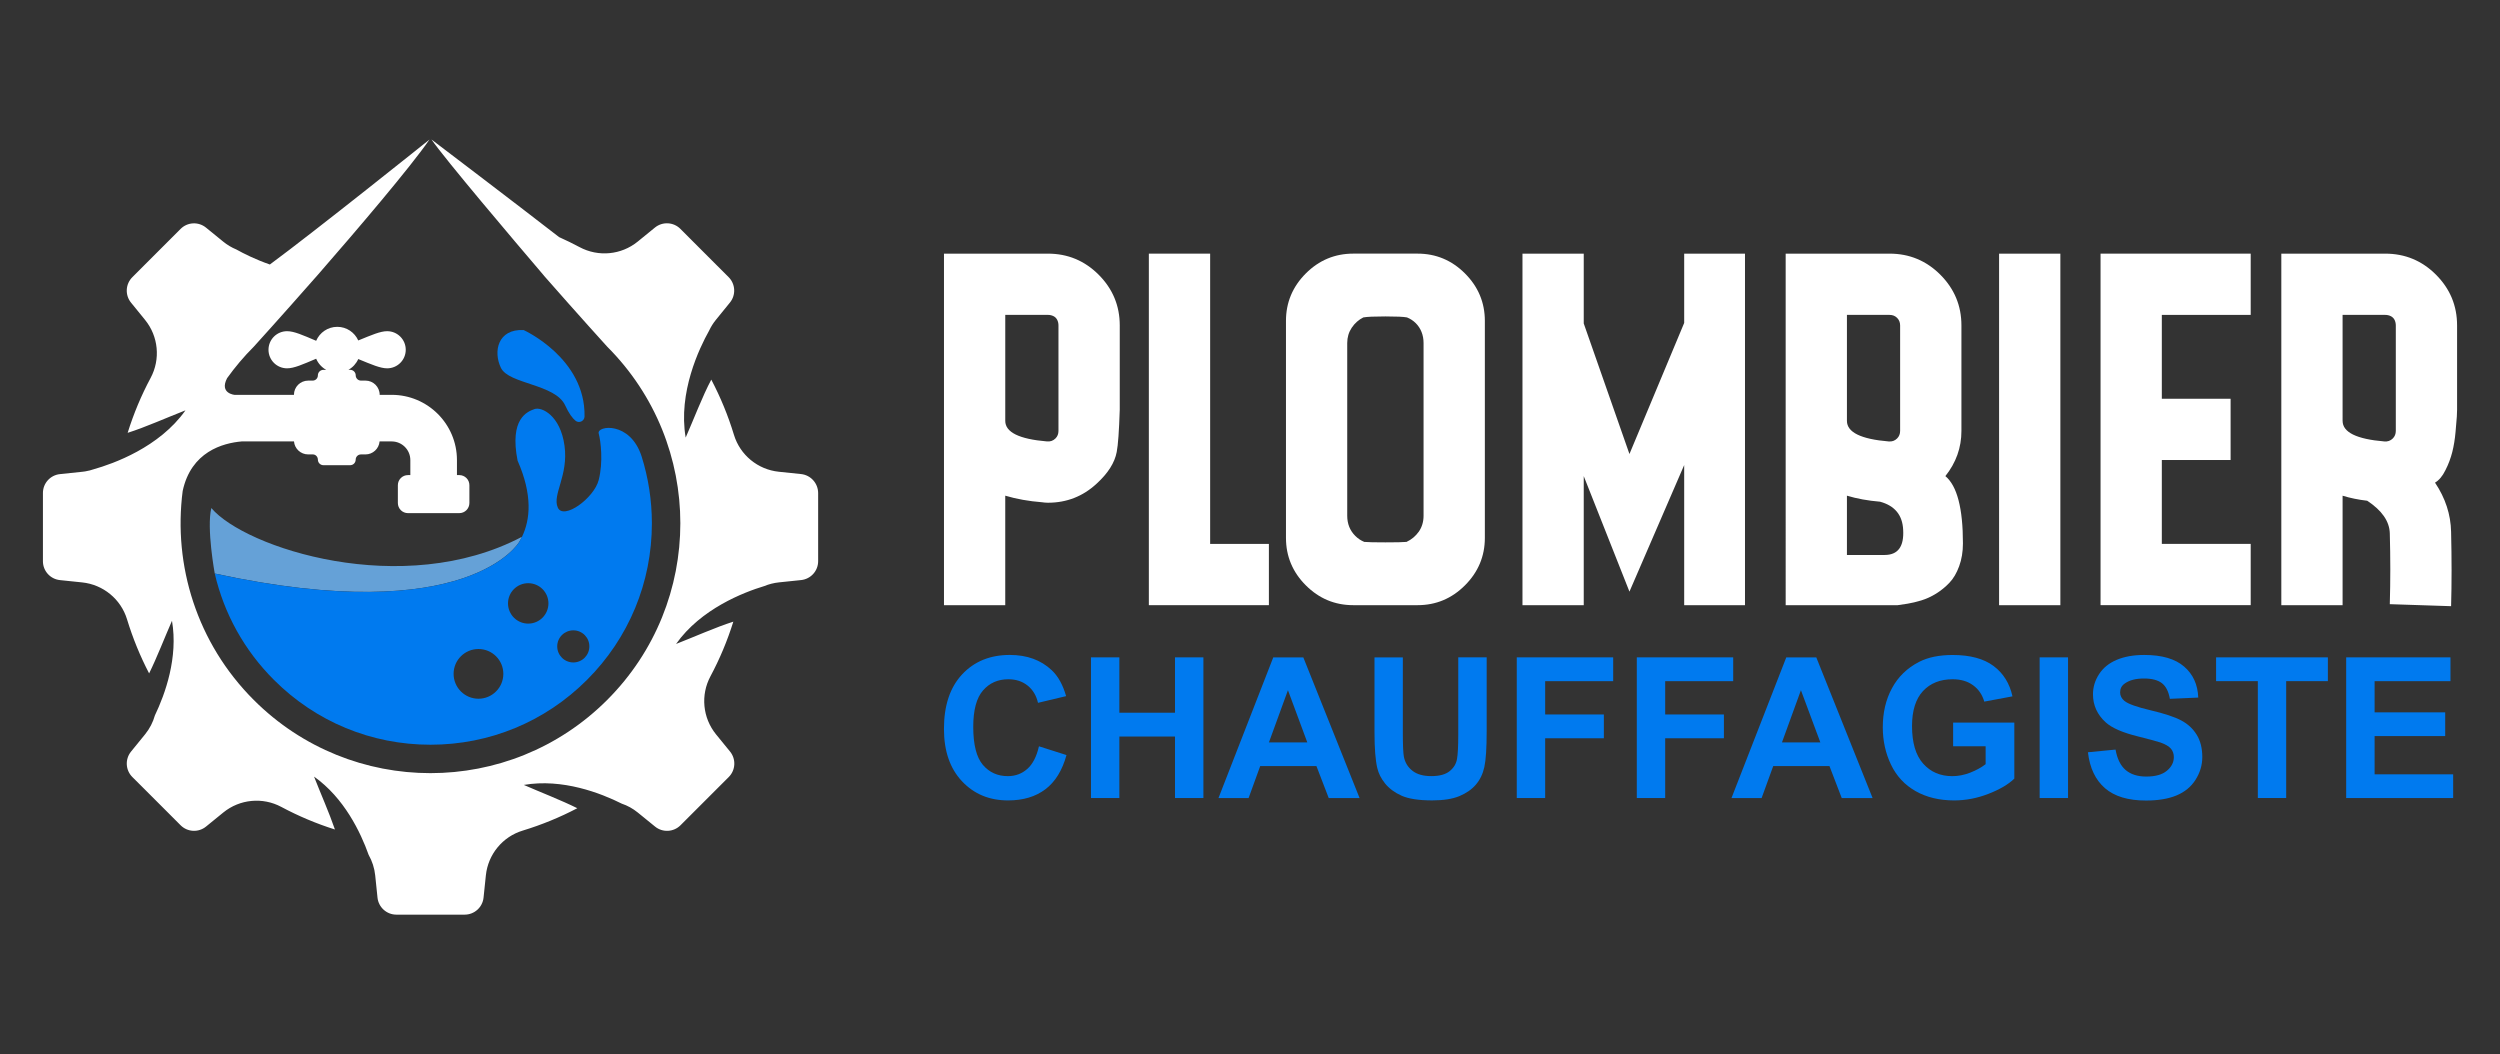
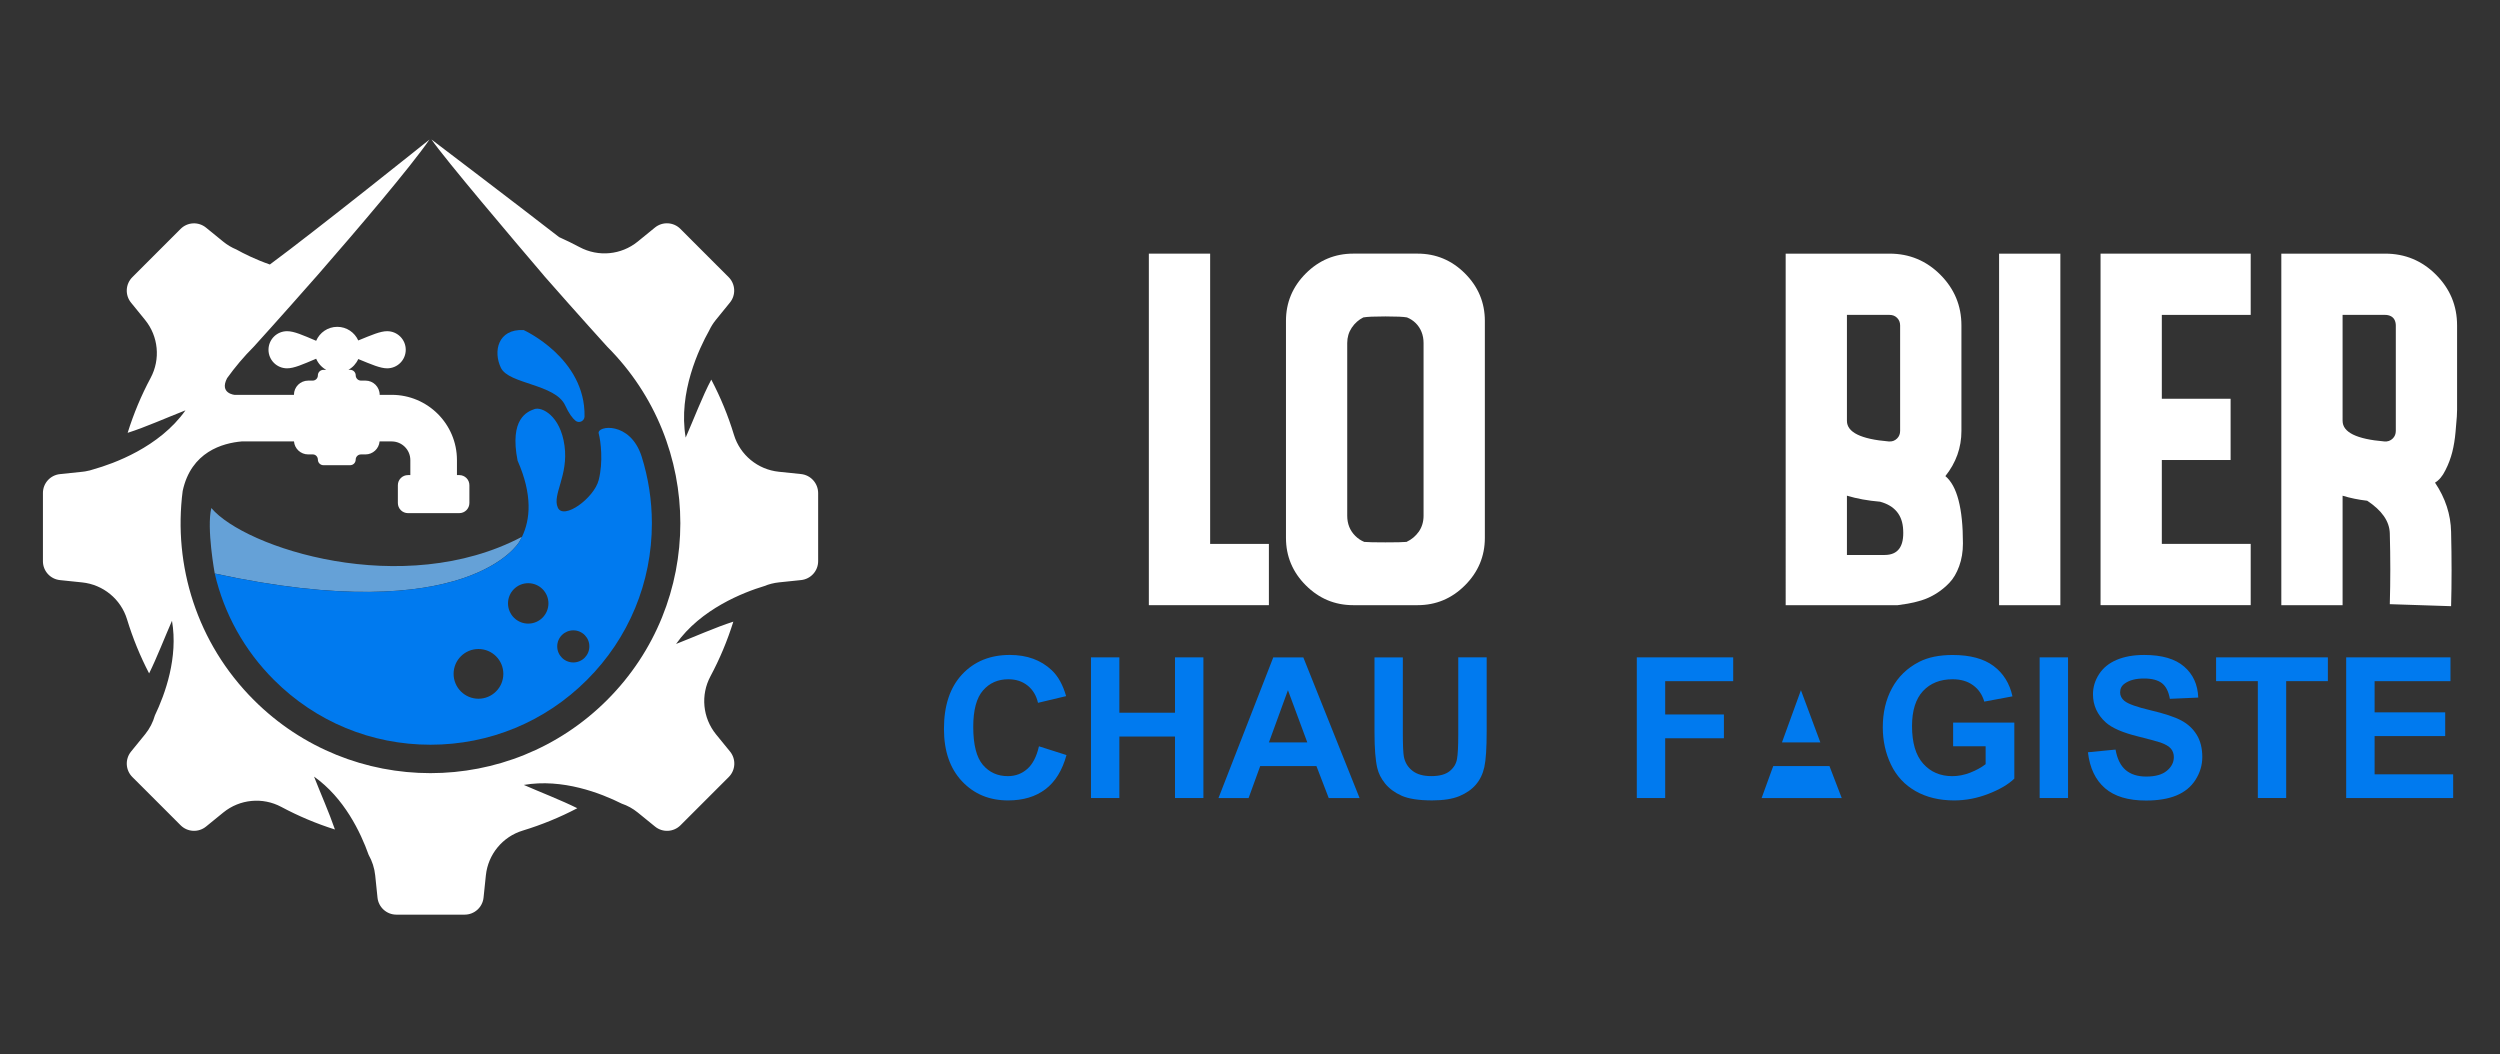
<svg xmlns="http://www.w3.org/2000/svg" version="1.1" id="Calque_1" x="0px" y="0px" width="191px" height="80.538px" viewBox="-31.625 -9.795 191 80.538" enable-background="new -31.625 -9.795 191 80.538" xml:space="preserve">
  <rect x="-31.625" y="-9.795" width="191" height="80.538" fill="#333333" stroke="none" />
  <g>
    <g>
      <path fill="#FFFFFF" d="M29.572,26.423l-1.694-0.176c-1.606-0.167-2.959-1.275-3.429-2.82c-0.446-1.47-1.03-2.882-1.732-4.219    c-0.673,1.264-1.35,3.052-1.956,4.428c-0.592-3.442,1.048-6.845,1.784-8.158c0.139-0.296,0.311-0.575,0.523-0.835l1.075-1.323    c0.469-0.576,0.426-1.415-0.101-1.942l-0.906-0.905l-1.876-1.877L20.356,7.69c-0.525-0.525-1.364-0.57-1.942-0.101l-1.321,1.076    c-1.257,1.021-3.004,1.186-4.432,0.424c-0.513-0.274-1.037-0.53-1.571-0.769c-3.312-2.571-9.753-7.46-9.753-7.46    C2.402,2.399,7.645,8.58,9.932,11.262c0,0.004,0.003,0.008,0.005,0.011c2.649,3.019,4.824,5.413,4.824,5.413    c7.456,7.456,7.456,19.542,0,26.997l0,0c-3.728,3.728-8.614,5.59-13.5,5.59c-4.885,0-9.769-1.862-13.498-5.59l0,0    c-4.355-4.354-6.165-10.294-5.432-15.964c0.641-3.002,3.068-3.667,4.52-3.79h3.984c0.047,0.556,0.512,0.993,1.082,0.993h0.355    c0.222,0,0.387,0.183,0.389,0.404c0.001,0.232,0.19,0.42,0.422,0.42h2.045c0.236,0,0.419-0.192,0.421-0.429    c0.003-0.218,0.181-0.394,0.401-0.394h0.344c0.567,0,1.034-0.438,1.081-0.993h0.923c0.788,0,1.426,0.639,1.426,1.426v1.146h-0.18    c-0.427,0-0.773,0.346-0.773,0.771v1.363c0,0.427,0.346,0.773,0.773,0.773h3.919c0.428,0,0.773-0.347,0.773-0.773v-1.363    c0-0.428-0.346-0.771-0.773-0.771H3.286v-1.146c0-2.752-2.232-4.985-4.987-4.985h-0.917V20.37c0-0.602-0.486-1.087-1.086-1.087    h-0.343c-0.221,0-0.402-0.18-0.402-0.401l0,0c0-0.233-0.188-0.422-0.421-0.422h-0.138c0.333-0.185,0.598-0.474,0.754-0.824    c1.035,0.425,1.686,0.709,2.209,0.709c0.784,0,1.419-0.635,1.419-1.418c0-0.784-0.635-1.419-1.419-1.419    c-0.523,0-1.174,0.284-2.209,0.708c-0.274-0.612-0.887-1.041-1.602-1.041c-0.725,0-1.347,0.44-1.614,1.067    c-1.029-0.438-1.687-0.734-2.223-0.734c-0.784,0-1.419,0.635-1.419,1.419s0.635,1.418,1.419,1.418    c0.535,0,1.194-0.297,2.223-0.734c0.153,0.361,0.425,0.66,0.765,0.85h-0.212c-0.233,0-0.422,0.188-0.422,0.422l0,0    c0,0.222-0.178,0.401-0.4,0.401h-0.343c-0.6,0-1.086,0.485-1.086,1.087v0.002h-4.527c0,0-1.188-0.1-0.582-1.273    c0.604-0.843,1.283-1.651,2.043-2.41c0,0,2.11-2.324,4.704-5.278l0,0c0-0.001,0.002-0.001,0.002-0.001    c0.076-0.087,0.154-0.176,0.232-0.263c0,0,0,0-0.001,0c2.971-3.407,6.999-8.134,8.486-10.283c0,0-8.692,6.963-12.197,9.548    c-1.109-0.386-2.009-0.841-2.564-1.15c-0.352-0.146-0.688-0.344-0.993-0.592l-1.323-1.077c-0.577-0.469-1.415-0.427-1.941,0.101    l-0.906,0.906l-1.876,1.876l-0.905,0.906c-0.526,0.526-0.569,1.365-0.101,1.941l1.076,1.323c1.021,1.256,1.187,3.002,0.424,4.43    c-0.712,1.329-1.3,2.732-1.756,4.196c1.354-0.427,3.049-1.187,4.418-1.719c-2.001,2.833-5.527,4.083-6.999,4.498    c-0.203,0.071-0.417,0.126-0.633,0.161c-0.025,0.006-0.041,0.009-0.041,0.009s0,0,0-0.001c-0.073,0.012-0.146,0.022-0.22,0.028    l-1.695,0.178c-0.741,0.076-1.303,0.698-1.303,1.442v1.281v2.654v1.28c0,0.742,0.562,1.365,1.303,1.441l1.695,0.176    c1.604,0.168,2.958,1.277,3.427,2.818c0.438,1.438,1.004,2.821,1.688,4.133c0.602-1.221,1.205-2.785,1.747-4.021    c0.482,2.807-0.52,5.592-1.306,7.232c-0.146,0.518-0.396,1.008-0.748,1.442l-1.074,1.32c-0.47,0.579-0.428,1.417,0.1,1.945    l0.906,0.903l1.876,1.877l0.905,0.906c0.526,0.525,1.364,0.568,1.94,0.1l1.324-1.078c1.257-1.021,3.002-1.188,4.429-0.425    c1.299,0.695,2.669,1.275,4.097,1.726c-0.439-1.282-1.111-2.796-1.596-4.041c2.304,1.626,3.562,4.265,4.173,5.983    c0.268,0.474,0.443,1.006,0.5,1.566l0.175,1.694c0.076,0.74,0.7,1.303,1.443,1.303h1.281h2.655h1.28    c0.745,0,1.368-0.563,1.444-1.303l0.176-1.694c0.165-1.605,1.274-2.959,2.82-3.426c1.452-0.443,2.845-1.016,4.167-1.708    c-1.231-0.613-2.83-1.228-4.088-1.78c2.958-0.509,5.887,0.63,7.486,1.432c0.434,0.146,0.849,0.374,1.22,0.676l1.322,1.075    c0.578,0.471,1.417,0.426,1.942-0.099l0.906-0.906l1.877-1.877l0.905-0.904c0.526-0.525,0.57-1.365,0.101-1.944l-1.075-1.319    c-1.021-1.26-1.188-3.005-0.424-4.432c0.708-1.322,1.294-2.721,1.748-4.175c-1.346,0.428-3.019,1.176-4.375,1.704    c1.893-2.679,5.149-3.942,6.741-4.423c0.351-0.145,0.726-0.24,1.117-0.282l1.694-0.176c0.74-0.076,1.303-0.699,1.303-1.441v-1.28    v-2.654v-1.281C30.874,27.122,30.313,26.499,29.572,26.423z" />
      <path fill="#007AEF" d="M8.382,15.421c0,0,4.733,2.141,4.652,6.601c-0.006,0.352-0.415,0.551-0.686,0.329    c-0.233-0.19-0.506-0.545-0.792-1.171c-0.75-1.641-4.312-1.623-4.911-2.871C6.044,17.063,6.402,15.322,8.382,15.421z" />
      <path fill="#65A1D7" d="M8.046,31.602c0.075-0.123,0.143-0.251,0.208-0.387c-9.092,4.797-21.167,0.853-23.733-2.196    c-0.375,1.543,0.261,5.003,0.261,5.003C4.242,38.244,8.046,31.604,8.046,31.602z" />
      <path fill="#007AEF" d="M17.394,25.072c-0.879-2.719-3.437-2.347-3.279-1.754c0.159,0.594,0.355,2.178,0,3.563    c-0.356,1.386-2.692,3.087-3.126,2.098c-0.436-0.988,0.831-2.436,0.514-4.729c-0.315-2.297-1.743-2.988-2.295-2.791    c-0.556,0.198-1.921,0.733-1.289,3.939c1.156,2.624,0.971,4.506,0.337,5.818c-0.065,0.137-0.135,0.265-0.208,0.388    c0,0.001-3.806,6.642-23.265,2.421c0.706,3.053,2.25,5.854,4.52,8.122c3.194,3.196,7.442,4.955,11.959,4.955    c4.52,0,8.767-1.759,11.961-4.955c3.195-3.193,4.956-7.441,4.956-11.96C18.178,28.426,17.908,26.706,17.394,25.072z M4.931,43.588    c-1.049,0-1.901-0.852-1.901-1.902c0-1.047,0.852-1.897,1.901-1.897c1.05,0,1.899,0.851,1.899,1.897    C6.83,42.737,5.98,43.588,4.931,43.588z M8.731,37.849c-0.853,0-1.544-0.692-1.544-1.546c0-0.852,0.691-1.542,1.544-1.542    c0.853,0,1.545,0.69,1.545,1.542C10.276,37.157,9.583,37.849,8.731,37.849z M12.176,40.816c-0.679,0-1.229-0.55-1.229-1.228    s0.551-1.225,1.229-1.225c0.678,0,1.226,0.547,1.226,1.225S12.854,40.816,12.176,40.816z" />
    </g>
    <g>
      <g>
-         <path fill="#FFFFFF" d="M53.924,21.514c-0.052,1.611-0.127,2.687-0.232,3.223c-0.153,0.819-0.664,1.624-1.534,2.419     c-1.049,0.972-2.289,1.457-3.721,1.457c-0.153,0-0.308-0.014-0.46-0.037c-0.998-0.078-1.933-0.245-2.801-0.501v8.365h-4.681     V9.583h7.942c1.509,0,2.8,0.536,3.874,1.609c1.074,1.076,1.613,2.366,1.613,3.877V21.514z M49.242,23.125v-8.057     c0-0.152-0.031-0.293-0.095-0.423c-0.064-0.127-0.159-0.224-0.287-0.287c-0.127-0.063-0.269-0.096-0.422-0.096h-3.261v8.097     c0,0.868,1.061,1.393,3.185,1.571c0.255,0.025,0.474-0.051,0.652-0.229C49.167,23.549,49.242,23.357,49.242,23.125z" />
        <path fill="#FFFFFF" d="M65.318,31.759v4.681H60.83h-4.683V9.583h4.683v22.177H65.318z" />
        <path fill="#FFFFFF" d="M81.818,14.722v16.576c0,1.405-0.508,2.615-1.518,3.625c-1.01,1.012-2.217,1.517-3.625,1.517h-4.91     c-1.407,0-2.617-0.505-3.627-1.517c-1.01-1.01-1.515-2.22-1.515-3.625V14.722c0-1.406,0.505-2.613,1.515-3.625     c1.01-1.01,2.22-1.515,3.627-1.515h4.91c1.408,0,2.615,0.505,3.625,1.515C81.311,12.11,81.818,13.317,81.818,14.722z      M75.832,31.606c0.384-0.178,0.697-0.441,0.942-0.785c0.238-0.346,0.361-0.75,0.361-1.21V16.412c0-0.307-0.052-0.589-0.154-0.844     c-0.102-0.256-0.248-0.479-0.44-0.671c-0.192-0.192-0.417-0.339-0.671-0.441c-0.256-0.051-0.807-0.076-1.65-0.076     c-0.843,0-1.405,0.025-1.688,0.076c-0.357,0.179-0.651,0.441-0.884,0.787c-0.23,0.345-0.345,0.734-0.345,1.169v13.199     c0,0.306,0.052,0.589,0.153,0.843c0.103,0.257,0.256,0.487,0.46,0.691c0.204,0.206,0.435,0.357,0.688,0.461     c0.26,0.026,0.794,0.036,1.612,0.036S75.576,31.632,75.832,31.606z" />
-         <path fill="#FFFFFF" d="M101.692,9.583V36.44h-4.645V25.735l-4.182,9.671l-3.492-8.826v9.86h-4.681V9.583h4.681v5.334     l3.492,9.975l4.182-10.014V9.583H101.692z" />
        <path fill="#FFFFFF" d="M117.001,26.58c0.894,0.741,1.342,2.456,1.342,5.141c0,0.641-0.098,1.224-0.289,1.745     c-0.192,0.523-0.439,0.946-0.747,1.266c-0.306,0.323-0.646,0.596-1.015,0.827c-0.372,0.229-0.749,0.402-1.133,0.519     c-0.385,0.115-0.73,0.198-1.039,0.248c-0.306,0.052-0.56,0.09-0.765,0.115h-0.269h-8.286V9.583h7.94     c1.508,0,2.802,0.536,3.876,1.609c1.073,1.076,1.612,2.366,1.612,3.877v8.057C118.229,24.406,117.816,25.556,117.001,26.58z      M112.741,14.263h-3.26v8.097c0,0.868,1.06,1.393,3.184,1.571c0.256,0.025,0.474-0.051,0.651-0.229     c0.152-0.152,0.229-0.345,0.229-0.576v-8.057c0-0.23-0.077-0.423-0.229-0.577C113.163,14.34,112.974,14.263,112.741,14.263z      M112.359,32.605c1.021,0,1.492-0.642,1.418-1.922c-0.051-1.124-0.639-1.841-1.765-2.148c-0.922-0.076-1.766-0.23-2.531-0.46     v4.53H112.359z" />
        <path fill="#FFFFFF" d="M125.787,36.44h-4.682V9.583h4.682V36.44z" />
        <path fill="#FFFFFF" d="M140.328,14.263h-6.79v6.407h5.255v4.68h-5.255v6.408h6.79v4.68h-11.471V9.583h11.471V14.263z" />
        <path fill="#FFFFFF" d="M154.41,27.078c0.791,1.177,1.202,2.432,1.229,3.761c0.049,2.047,0.049,3.94,0,5.678l-4.683-0.153     c0.051-1.763,0.051-3.565,0-5.409c-0.024-0.922-0.602-1.752-1.727-2.494c-0.666-0.076-1.291-0.203-1.88-0.384v8.364h-4.681V9.583     h7.941c1.51,0,2.804,0.536,3.876,1.609c1.074,1.076,1.611,2.366,1.611,3.877v6.445c0,0.129-0.007,0.303-0.019,0.519     c-0.015,0.218-0.045,0.607-0.098,1.17c-0.05,0.564-0.133,1.074-0.249,1.534s-0.286,0.923-0.52,1.382     C154.986,26.58,154.716,26.9,154.41,27.078z M147.35,22.36c0,0.868,1.06,1.393,3.185,1.571c0.256,0.025,0.473-0.051,0.651-0.229     c0.151-0.152,0.229-0.345,0.229-0.576v-8.057c0-0.152-0.033-0.293-0.094-0.423c-0.065-0.127-0.162-0.224-0.29-0.287     c-0.125-0.063-0.268-0.096-0.422-0.096h-3.26V22.36L147.35,22.36z" />
      </g>
      <g>
        <path fill="#007AEF" d="M47.751,47.222l2.104,0.67c-0.323,1.173-0.859,2.043-1.61,2.611c-0.75,0.569-1.701,0.854-2.854,0.854     c-1.428,0-2.601-0.486-3.519-1.463c-0.918-0.977-1.379-2.308-1.379-4c0-1.789,0.463-3.174,1.387-4.165     c0.924-0.989,2.137-1.487,3.643-1.487c1.314,0,2.383,0.39,3.204,1.167c0.488,0.457,0.854,1.12,1.099,1.98l-2.148,0.512     c-0.128-0.557-0.392-0.997-0.795-1.32c-0.403-0.322-0.894-0.481-1.47-0.481c-0.796,0-1.442,0.285-1.939,0.857     c-0.496,0.572-0.743,1.497-0.743,2.778c0,1.357,0.244,2.325,0.732,2.902c0.49,0.576,1.125,0.865,1.907,0.865     c0.577,0,1.074-0.183,1.488-0.55C47.272,48.588,47.571,48.011,47.751,47.222z" />
        <path fill="#007AEF" d="M51.725,51.175V40.428h2.169v4.229h4.25v-4.229h2.171v10.747h-2.171v-4.699h-4.25v4.699H51.725z" />
        <path fill="#007AEF" d="M72.247,51.175h-2.358l-0.939-2.442h-4.295l-0.887,2.442h-2.301l4.186-10.747h2.295L72.247,51.175z      M68.253,46.924l-1.479-3.987l-1.453,3.987H68.253z" />
        <path fill="#007AEF" d="M73.386,40.428h2.166v5.82c0,0.925,0.029,1.522,0.084,1.796c0.092,0.438,0.313,0.79,0.664,1.059     c0.346,0.267,0.824,0.397,1.432,0.397c0.616,0,1.081-0.126,1.392-0.376c0.315-0.252,0.503-0.561,0.566-0.93     c0.064-0.365,0.096-0.974,0.096-1.823v-5.946h2.171v5.646c0,1.289-0.06,2.202-0.178,2.736c-0.116,0.53-0.334,0.979-0.65,1.347     c-0.315,0.365-0.736,0.658-1.263,0.877c-0.529,0.216-1.22,0.324-2.067,0.324c-1.026,0-1.804-0.119-2.335-0.355     c-0.529-0.235-0.946-0.545-1.258-0.923c-0.308-0.378-0.509-0.774-0.606-1.191c-0.145-0.616-0.213-1.525-0.213-2.727V40.428z" />
-         <path fill="#007AEF" d="M84.256,51.175V40.428h7.366v1.818h-5.196v2.544h4.484v1.818h-4.484v4.566H84.256L84.256,51.175z" />
        <path fill="#007AEF" d="M93.426,51.175V40.428h7.365v1.818h-5.196v2.544h4.486v1.818h-4.486v4.566H93.426L93.426,51.175z" />
-         <path fill="#007AEF" d="M111.441,51.175h-2.358l-0.937-2.442h-4.296l-0.887,2.442h-2.302l4.186-10.747h2.293L111.441,51.175z      M107.449,46.924l-1.483-3.987l-1.449,3.987H107.449z" />
+         <path fill="#007AEF" d="M111.441,51.175h-2.358l-0.937-2.442h-4.296l-0.887,2.442h-2.302h2.293L111.441,51.175z      M107.449,46.924l-1.483-3.987l-1.449,3.987H107.449z" />
        <path fill="#007AEF" d="M117.594,47.222v-1.808h4.675v4.278c-0.455,0.44-1.113,0.827-1.977,1.162     c-0.861,0.335-1.735,0.503-2.62,0.503c-1.123,0-2.104-0.235-2.939-0.707c-0.834-0.473-1.463-1.145-1.885-2.024     c-0.42-0.877-0.628-1.831-0.628-2.861c0-1.119,0.231-2.115,0.703-2.983c0.468-0.869,1.155-1.536,2.059-2.003     c0.688-0.356,1.546-0.533,2.574-0.533c1.332,0,2.376,0.279,3.127,0.84c0.748,0.559,1.23,1.332,1.444,2.32l-2.154,0.402     c-0.151-0.528-0.435-0.945-0.854-1.248c-0.416-0.307-0.938-0.46-1.563-0.46c-0.948,0-1.704,0.301-2.265,0.902     c-0.556,0.601-0.837,1.491-0.837,2.674c0,1.276,0.282,2.233,0.852,2.872c0.565,0.635,1.309,0.955,2.227,0.955     c0.455,0,0.91-0.09,1.368-0.268c0.455-0.178,0.849-0.396,1.176-0.647v-1.366H117.594z" />
        <path fill="#007AEF" d="M124.204,51.175V40.428h2.168v10.747H124.204z" />
        <path fill="#007AEF" d="M127.893,47.678l2.11-0.205c0.125,0.707,0.382,1.229,0.772,1.562c0.389,0.33,0.91,0.499,1.572,0.499     c0.699,0,1.226-0.148,1.578-0.444c0.354-0.295,0.531-0.641,0.531-1.039c0-0.253-0.073-0.472-0.223-0.648     c-0.15-0.177-0.408-0.33-0.78-0.465c-0.254-0.087-0.836-0.244-1.737-0.471c-1.164-0.286-1.98-0.641-2.451-1.062     c-0.658-0.592-0.987-1.314-0.987-2.161c0-0.549,0.157-1.06,0.468-1.537c0.309-0.478,0.754-0.838,1.339-1.087     c0.586-0.251,1.288-0.377,2.115-0.377c1.349,0,2.363,0.299,3.044,0.889c0.684,0.591,1.04,1.378,1.077,2.367l-2.169,0.096     c-0.096-0.553-0.295-0.947-0.601-1.191c-0.306-0.239-0.764-0.362-1.373-0.362c-0.631,0-1.124,0.128-1.481,0.39     c-0.23,0.163-0.345,0.388-0.345,0.664c0,0.255,0.109,0.476,0.324,0.654c0.273,0.229,0.937,0.469,1.994,0.718     s1.838,0.507,2.343,0.774c0.505,0.266,0.901,0.631,1.187,1.092c0.286,0.46,0.431,1.032,0.431,1.712     c0,0.616-0.175,1.188-0.514,1.729c-0.342,0.539-0.827,0.938-1.451,1.198c-0.626,0.262-1.405,0.392-2.341,0.392     c-1.358,0-2.399-0.313-3.126-0.94C128.467,49.794,128.032,48.879,127.893,47.678z" />
        <path fill="#007AEF" d="M140.873,51.175v-8.931h-3.189v-1.816h8.54v1.816h-3.185v8.929h-2.166V51.175z" />
        <path fill="#007AEF" d="M147.623,51.175V40.428h7.968v1.818h-5.797v2.382h5.395v1.813h-5.395v2.922h6.003v1.813H147.623z" />
      </g>
    </g>
  </g>
</svg>